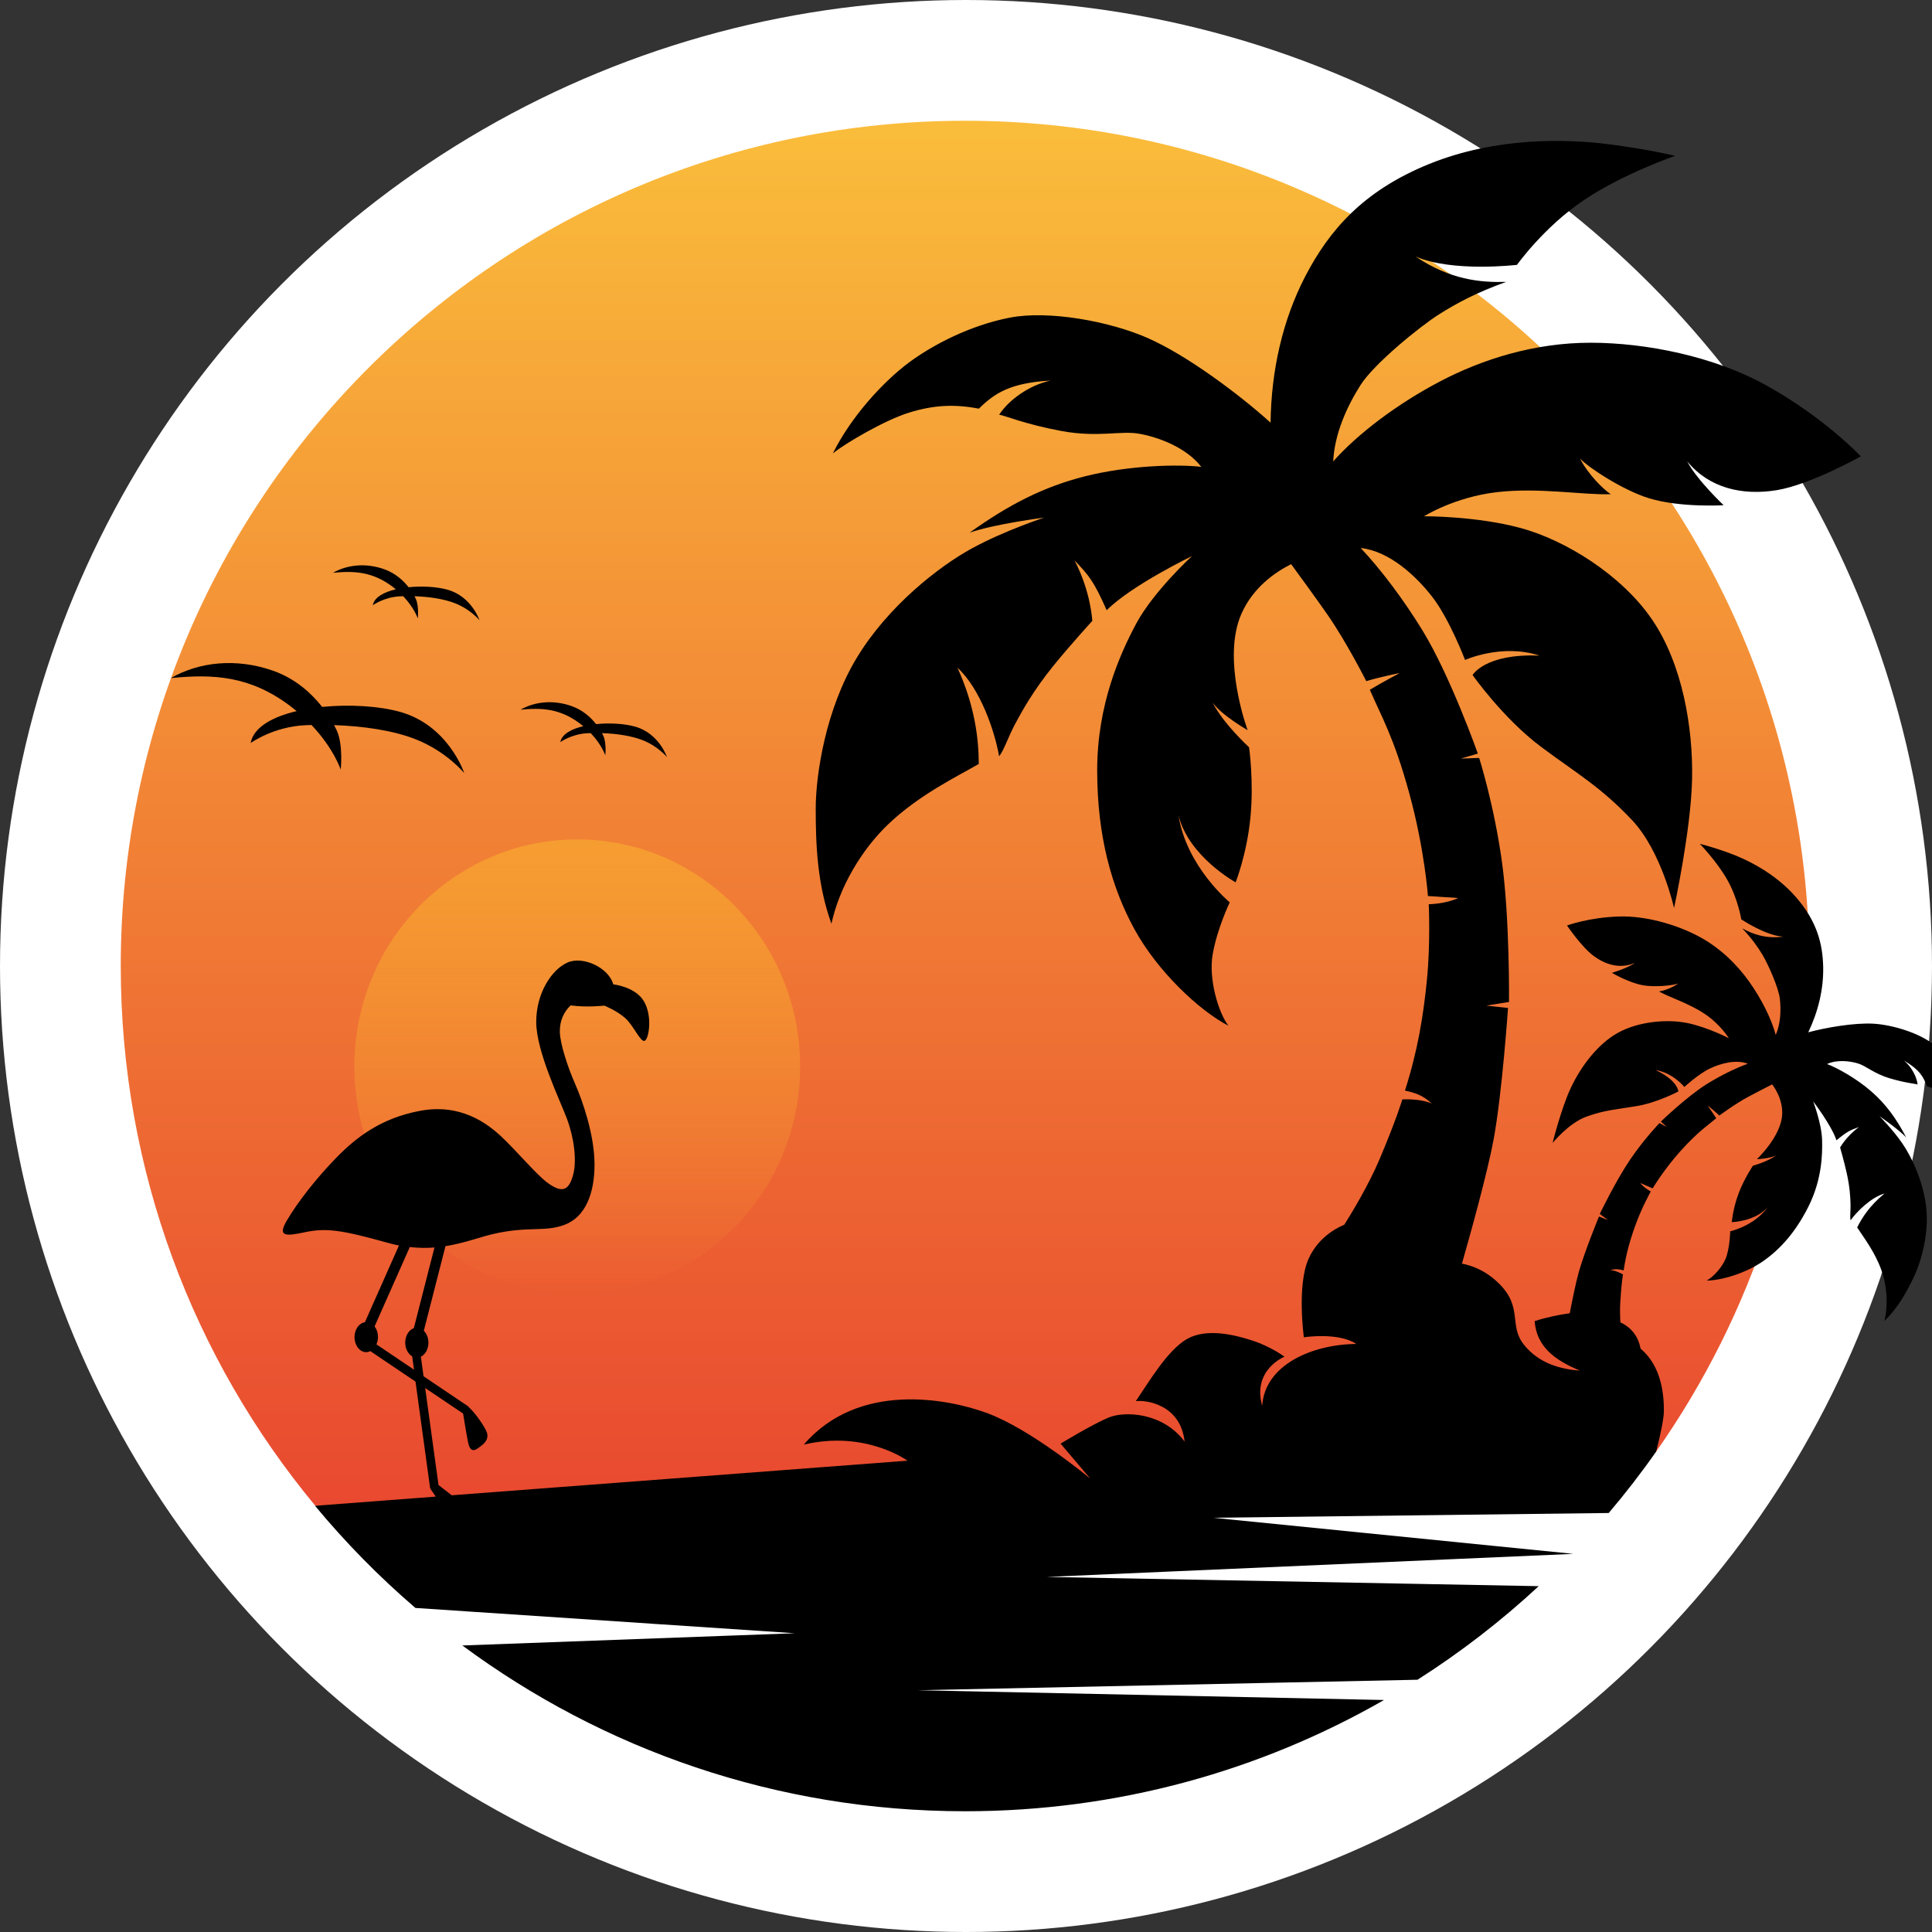
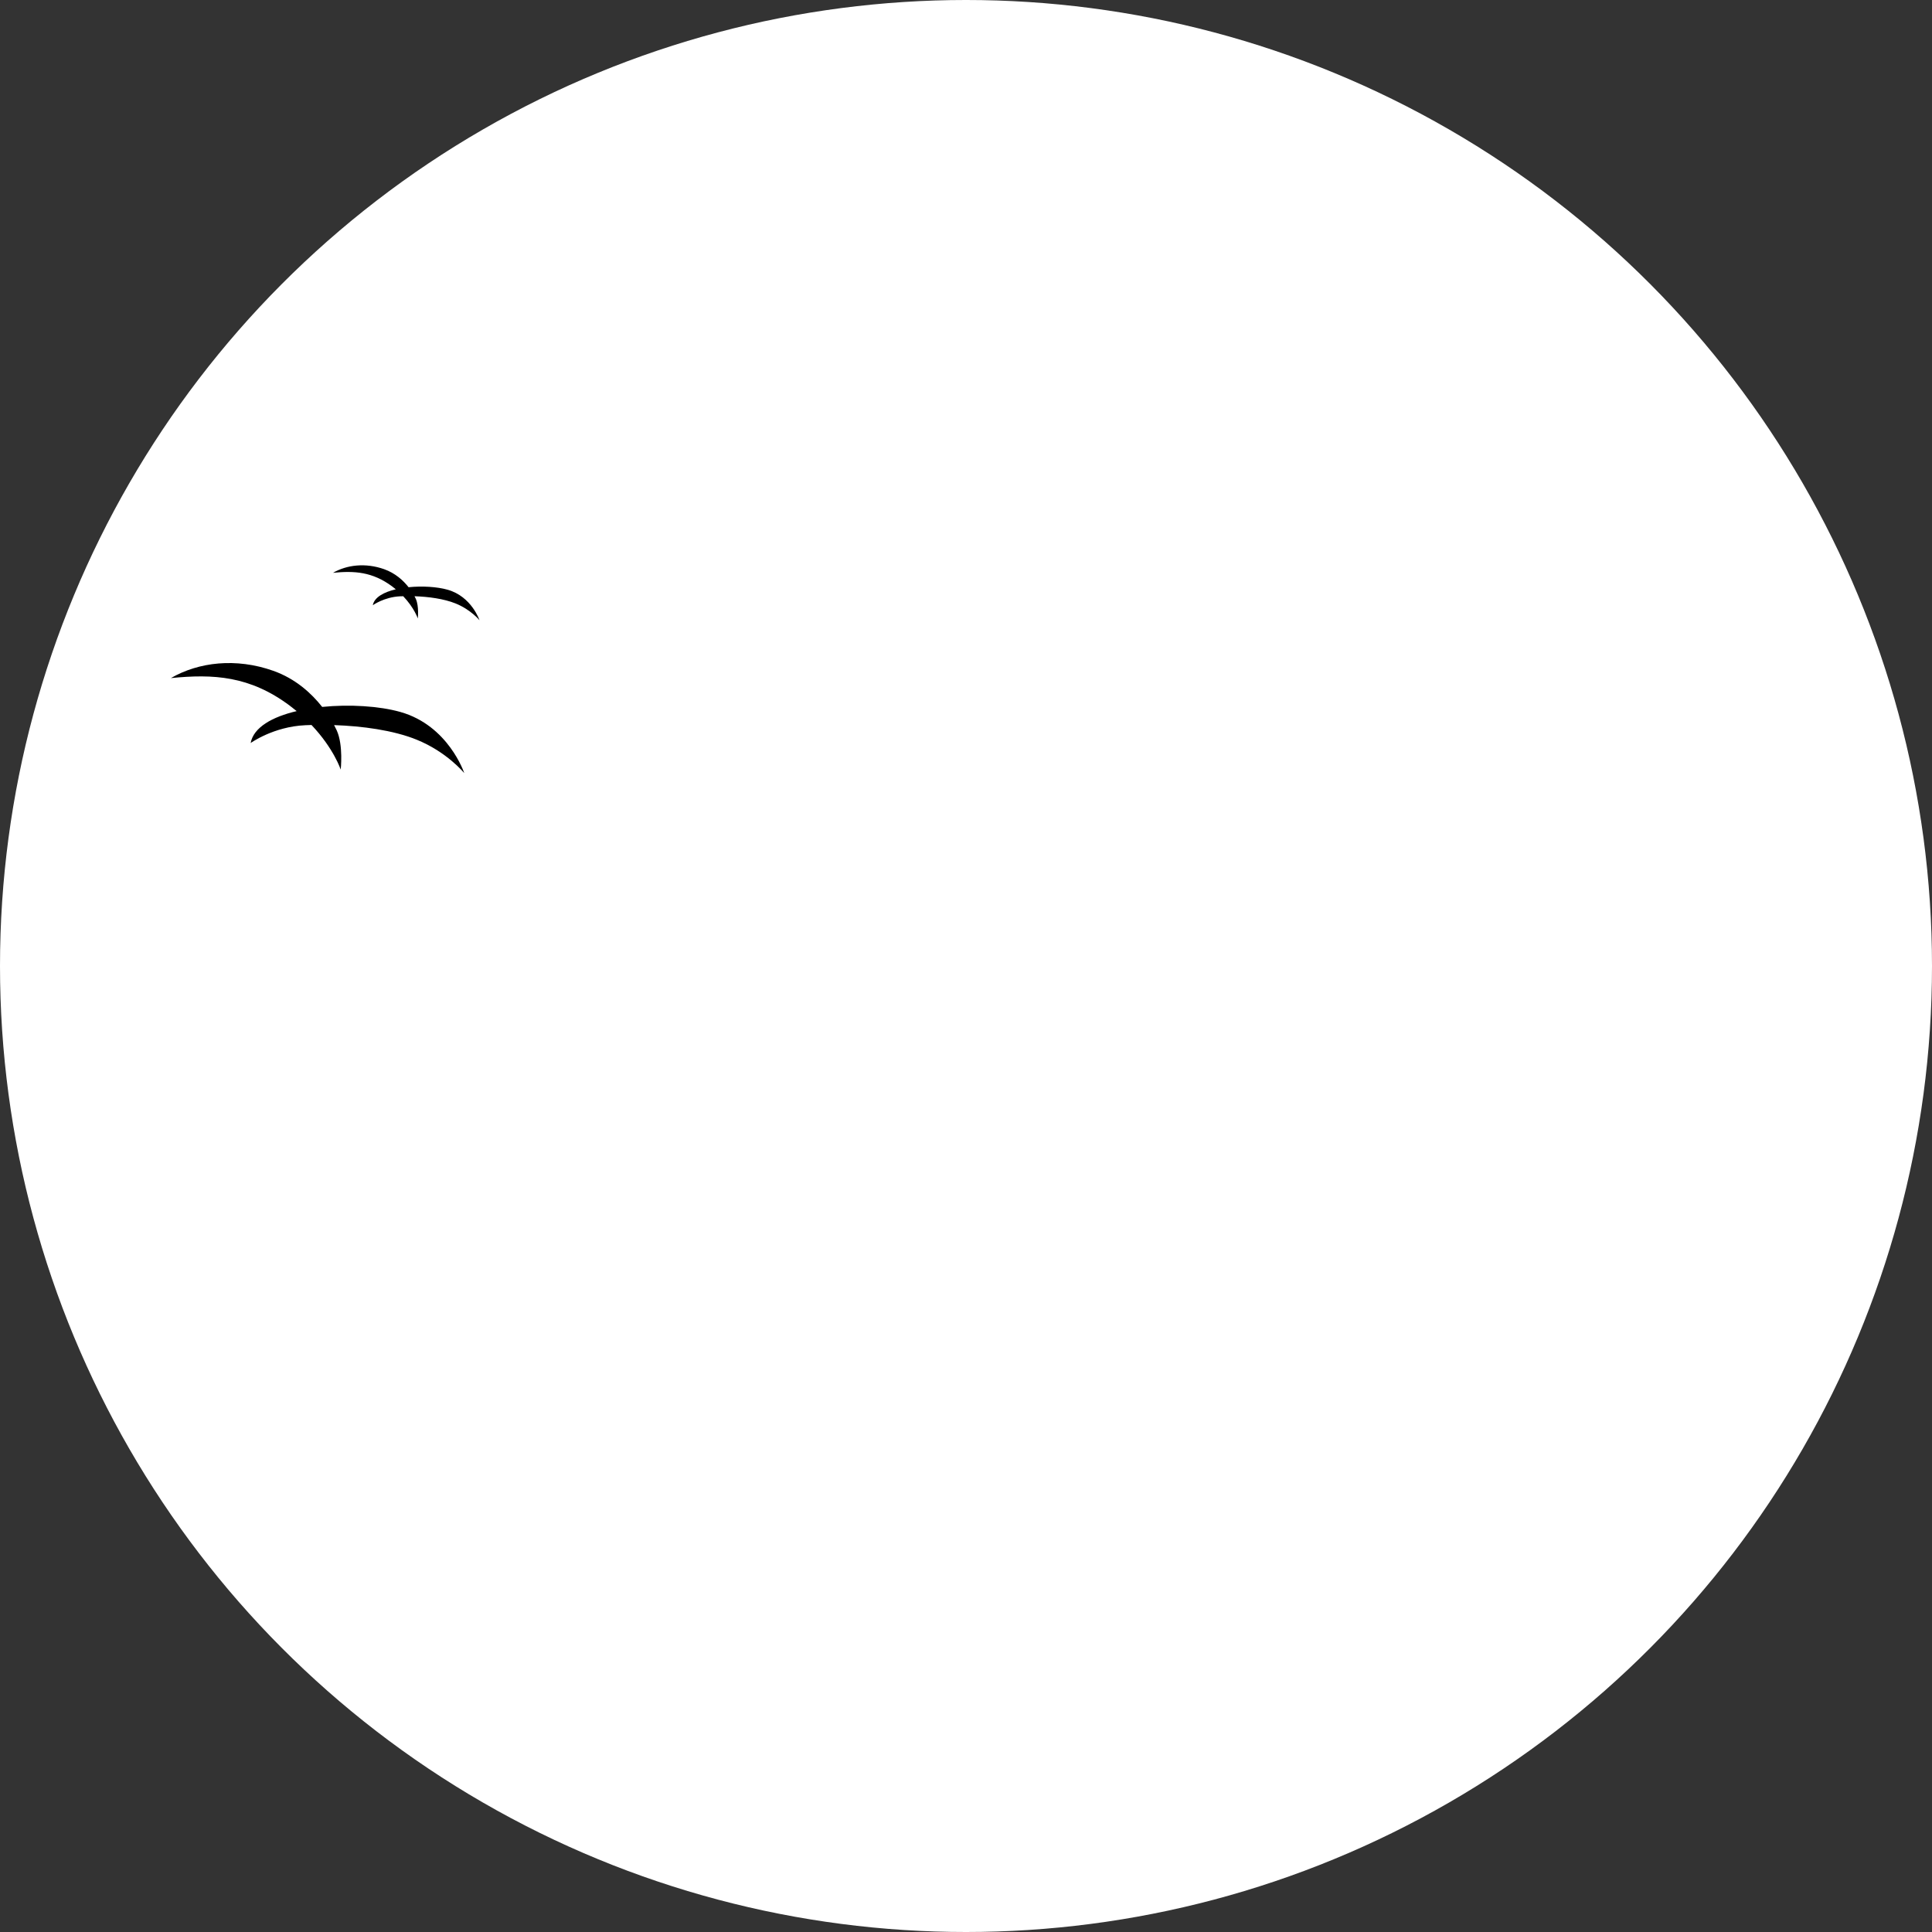
<svg xmlns="http://www.w3.org/2000/svg" version="1.1" x="0px" y="0px" viewBox="0 0 512 512" style="enable-background:new 0 0 512 512;" xml:space="preserve">
  <rect x="0" y="0" width="512" height="512" fill="#333333" stroke="none" />
  <style type="text/css">
	.st0{fill:#FFFFFF;}
	.st1{fill:url(#SVGID_1_);}
	.st2{fill:url(#SVGID_00000137133865489744262910000010050924039868168320_);}
</style>
  <g id="Laag_1">
    <circle class="st0" cx="256" cy="256" r="256" />
    <g>
      <linearGradient id="SVGID_1_" gradientUnits="userSpaceOnUse" x1="255.75" y1="32" x2="255.75" y2="414.273">
        <stop offset="0" style="stop-color:#FABD3B" />
        <stop offset="1" style="stop-color:#E8442F" />
      </linearGradient>
-       <path class="st1" d="M225.19,407.27c56.69-2.48,107.48-19.4,133.91-22.99c26.43-3.59,79.81,0.39,79.81,0.39    c25.57-36.41,40.59-80.78,40.59-128.67c0-123.71-100.18-224-223.75-224S32,132.29,32,256c0,54.37,19.35,104.2,51.52,143    C83.52,399,168.5,409.75,225.19,407.27z" />
      <linearGradient id="SVGID_00000065763262728796068740000016791641491893620136_" gradientUnits="userSpaceOnUse" x1="152.984" y1="222.702" x2="152.984" y2="343.061">
        <stop offset="0" style="stop-color:#F69D31" />
        <stop offset="1" style="stop-color:#F59A31;stop-opacity:0" />
      </linearGradient>
-       <ellipse style="fill:url(#SVGID_00000065763262728796068740000016791641491893620136_);" cx="152.98" cy="282.64" rx="59.07" ry="60.18" />
      <g>
        <g>
          <path d="M106.07,188.67c-5.55-1.56-13.42-2.06-20.69-1.33c-2.84-3.61-7.08-7.49-12.96-9.57c-9.87-3.49-19.76-2.33-27.13,1.93      c11.22-1.13,20.93-0.6,31.5,7.31c0.64,0.48,1.24,0.96,1.83,1.44c-6.44,1.52-11.42,4.28-12.2,8.46c0,0,6.01-4.34,14.48-4.72      c0.54-0.02,1.09-0.04,1.65-0.06c5.91,6.23,7.74,11.82,7.74,11.82s0.72-6.44-1.04-10.36c-0.19-0.42-0.43-0.91-0.71-1.43      c7.43,0.25,15.59,1.34,21.77,3.82c8.12,3.25,12.72,8.9,12.72,8.9S118.86,192.26,106.07,188.67z" />
        </g>
        <g>
          <path d="M118.61,156.28c-2.77-0.78-6.7-1.03-10.33-0.66c-1.42-1.81-3.54-3.74-6.48-4.78c-4.93-1.74-9.87-1.16-13.55,0.96      c5.6-0.56,10.46-0.3,15.73,3.65c0.32,0.24,0.62,0.48,0.91,0.72c-3.22,0.76-5.7,2.14-6.09,4.22c0,0,3-2.17,7.23-2.36      c0.27-0.01,0.55-0.01,0.83-0.02c2.95,3.11,3.86,5.89,3.86,5.89s0.36-3.22-0.52-5.18c-0.09-0.21-0.21-0.45-0.35-0.71      c3.71,0.12,7.78,0.67,10.87,1.91c4.06,1.63,6.35,4.45,6.35,4.45S124.99,158.07,118.61,156.28z" />
        </g>
        <g>
-           <path d="M168.3,192.56c-2.77-0.78-6.7-1.03-10.33-0.66c-1.42-1.81-3.54-3.74-6.48-4.78c-4.93-1.74-9.87-1.16-13.55,0.96      c5.6-0.56,10.46-0.3,15.73,3.65c0.32,0.24,0.62,0.48,0.91,0.72c-3.22,0.76-5.7,2.14-6.09,4.22c0,0,3-2.17,7.23-2.36      c0.27-0.01,0.55-0.01,0.83-0.02c2.95,3.11,3.86,5.89,3.86,5.89s0.36-3.22-0.52-5.18c-0.09-0.21-0.21-0.45-0.35-0.71      c3.71,0.12,7.78,0.67,10.87,1.91c4.06,1.63,6.35,4.45,6.35,4.45S174.68,194.35,168.3,192.56z" />
-         </g>
+           </g>
      </g>
      <g>
        <g>
-           <path d="M520.42,286.76c-1.62-3.21-4.53-7.22-8.25-10.14c-3.71-2.92-10.75-5.04-15.64-5.33c-5.05-0.29-12.53,0.99-17.32,2.28      c2.61-5.46,4.09-11.45,3.95-17.39c-0.14-5.94-1.58-11.97-7.22-18.44c-5.64-6.47-13.16-10.05-17.81-11.73      c-4.7-1.7-7.66-2.38-7.66-2.38s4.54,4.66,7.33,9.62c2.79,4.96,3.66,10.39,3.66,10.39s6.41,4.3,11.11,4.59      c-4.88,0.59-8.16-0.74-10.86-2.21c2.5,2.65,4.09,4.88,5.42,7.1c1.33,2.22,4.24,8.61,4.56,11.64c0.32,3.03,0.19,6.54-1.1,9.5      c-1.15-4.25-3.75-9.51-7.08-14.17c-3.33-4.66-7.97-9.2-13.85-12.21c-5.88-3.01-13.73-5.22-20.61-5      c-7.96,0.24-13.78,2.38-13.78,2.38s3.84,5.69,7.09,8.09c3.33,2.46,7.22,3.44,10.93,1.81c-1.96,1.42-6.11,2.65-6.11,2.65      s4.42,2.62,8.24,3.3c3.13,0.56,7.99,0.04,9.33-0.47c-1.75,1.26-4.05,1.98-5.11,2.1c2.82,1.58,7.93,3.14,12.13,5.95      c4.2,2.81,6.39,6.45,6.39,6.45s-5.44-2.83-10.77-3.98s-13.08-0.53-18.62,2.54c-5.54,3.07-9.95,9.19-12.49,14.6      c-2.54,5.4-4.83,14.6-4.83,14.6s4.26-5.28,9-6.99c5-1.8,8.23-1.92,13.38-2.8c5.49-0.94,10.96-3.87,10.96-3.87      s-0.18-2.96-6.04-5.66c4.62,0.73,7.62,4.48,7.62,4.48s3.75-3.46,6.74-4.88c2.78-1.32,6.88-2.5,10.07-1.28      c-3.35,1.21-7.34,3.21-10.77,5.33c-5.3,3.28-12.26,10-12.26,10l1.54,1.45l-1.9-1.06c0,0-4.01,4.12-7.81,9.72      c-3.8,5.6-8.03,14.37-8.03,14.37l2.19,1.61l-2.4-0.92c0,0-3.85,9.37-5.33,14.65c-0.78,2.77-1.7,7.3-2.41,10.97      c-2.93,0.42-6.24,1.09-9.31,2.1c0.53,6.73,5.22,10.28,12,13.11c-5.04-0.36-10.87-1.86-14.87-6.91c-4-5.05-0.26-9.74-6.35-15.94      c-3.63-3.7-7.5-5.03-10.04-5.5c2.26-7.93,6.72-23.96,8.38-32.86c2.26-12.14,3.83-34.9,3.83-34.9l-5.74-0.62l6-0.97      c0,0,0.22-21.97-1.87-37.12c-2.09-15.15-6.04-27.55-6.04-27.55l-4.87,0.18l4.52-1.33c0,0-7.3-20.64-14.7-32.69      c-4.78-7.8-10.8-15.91-16.34-21.79c7.61,0.83,14.67,7.41,18.95,12.93c4.61,5.94,8.7,16.74,8.7,16.74s9.74-4.43,19.74-1.15      c-14.43-0.62-17.74,5.14-17.74,5.14s8.09,11.52,18.17,19.05c9.48,7.07,15.83,10.63,24.09,19.4c7.82,8.31,11.13,23.3,11.13,23.3      s4.52-20.82,4.78-34.28c0.26-13.47-2.52-30.3-10.61-42.17c-8.09-11.87-23.04-21.08-34.87-24.27c-11.83-3.19-25.56-3.1-25.56-3.1      s8-5.05,19.22-6.38c11.22-1.33,23.04,0.8,30.26,0.53c-2-1.33-5.91-5.14-8.17-9.48c2.17,2.39,11.43,8.44,18.26,10.54      c8.35,2.57,19.83,1.86,19.83,1.86s-7.13-6.73-9.65-11.61c5.83,7.09,14.61,9.12,23.74,7.62c8.91-1.47,22.26-8.95,22.26-8.95      s-9.57-10.28-25.3-18.96c-13.62-7.51-31.56-11.16-46.35-11.16s-28.61,4.34-39.91,10.28c-11.3,5.94-21.74,13.82-28.26,21.17      c0.35-7.26,3.57-14.44,7.22-20.2c3.65-5.76,15.83-15.59,20.7-18.69c4.87-3.1,10.26-5.94,17.91-8.68      c-6.87,0.18-14.78-0.53-24-6.73c9.74,4.25,26.87,2.21,26.87,2.21s7.13-10.01,17.65-17.1c10.52-7.09,24.26-11.78,24.26-11.78      s-6.61-1.68-17.74-3.1c-11.01-1.4-29.65-1.95-47.39,5.23c-17.74,7.18-26.61,17.81-32.78,29.59s-9.13,25.34-9.3,38.98      c-8.35-7.53-22.09-17.81-32.52-22.41c-10.12-4.47-26.35-7.44-36.7-5.4c-10.35,2.04-20.17,7.09-26.61,11.87      c-6.93,5.16-15.39,14.44-20.17,24.1c3.22-2.66,13.79-8.84,20.17-10.81c6.61-2.04,12-2.3,18.52-1.06      c4.17-4.08,8.26-6.82,18.96-7.44c-5.65,1.24-11.04,5.14-13.57,9.04c1.39,0.18,6.96,2.57,16.61,4.34      c9.65,1.77,15.56-0.18,20.52,0.71c4.96,0.89,12.35,3.54,16.43,8.77c-6-0.71-19.04-0.44-30.7,2.48      c-11.2,2.81-20.43,7.62-30.7,14.97c6.52-2.3,19.74-3.99,19.74-3.99s-10.52,3.45-19.13,8.15c-8.61,4.7-22.16,15.19-30.52,29.01      c-8.17,13.51-10.87,30.78-10.87,40c0,9.21,0.35,19.93,4.17,30.47c2-9.39,7.78-19.48,15.17-26.49      c8.09-7.66,17.7-12.31,23.87-15.86c0-6.56-1.04-15.41-5.65-25.51c6.09,5.58,9.91,16.92,11.04,23.48      c1.3-1.59,2.43-5.23,4.35-8.77c1.91-3.54,4.7-8.59,9.91-15.06c4.44-5.5,10.43-12.05,10.43-12.05s-0.35-7.71-4.7-16.03      c3.91,4.08,5.13,5.58,8.52,13.2c6.61-6.64,22.61-14.35,22.61-14.35s-10.17,9.3-14.78,17.89c-4.26,7.94-10.35,21.44-10.35,38.89      s3.83,31.09,9.91,42.17c6.09,11.07,17.04,21.44,24.87,25.51c-2.61-3.37-5.34-12.35-4.17-18.96c1.22-6.91,4.52-13.73,4.52-13.73      s-11.48-9.48-13.57-23.03c2.7,10.9,15.13,17.72,15.13,17.72s2.96-7.44,3.91-17.1c0.96-9.66-0.35-18.69-0.35-18.69      s-6.73-6.12-9.68-11.88c2.35,3.37,9.3,7.34,9.3,7.34s-7.01-18.85-1.62-30.9c3.08-6.89,8.81-10.91,13.15-13.09      c3.14,4.29,6.96,9.55,9.55,13.27c5.13,7.35,10.35,17.72,10.35,17.72c4.26-1.24,8.87-2.13,8.87-2.13s-4.7,2.48-7.91,4.43      c3.04,7.09,6.35,12.49,10.43,27.37c4.09,14.88,4.96,27.29,4.96,27.29s3.04,0.18,8,0.53c-3.3,1.59-7.78,1.64-7.78,1.64      s0.48,10.32-0.48,19.98c-0.96,9.66-2.43,18.78-5.83,29.41c2.78,0.62,4.61,1.15,7.13,3.45c-3.13-1.42-7.83-1.11-7.83-1.11      s-1.48,5.14-6.09,15.99c-2.79,6.58-7.02,13.62-9.28,17.21c-3.54,1.5-7.29,4.3-9.42,8.93c-3.22,6.99-1.3,20.91-1.3,20.91      s9.13-1.42,13.91,1.77c-11.65,0.08-24.26,5.5-24.95,16.39c-2.7-9.56,5.91-13.02,5.91-13.02s-3.57-2.66-8.44-4.25      c-4.87-1.6-12.26-3.37-17.4-0.44c-5.13,2.92-10.08,11.34-13.56,16.47c2.61-0.35,11.83,0.8,12.93,10.72      c-5.74-7.71-15.84-8.17-20.15-6.37c-4.31,1.79-12.72,6.91-12.72,6.91l7.89,9.29c-0.48-0.4-15.84-13.15-27.38-17.39      c-10.46-3.85-34.11-8.44-48.57,8.37c16.35-3.9,27.48,4.25,27.48,4.25l-120.78,9.17l-3.5-2.73l-3.53-25.7l10.01,6.74      c0.01,0.01,0.03,0.01,0.04,0.02c0.41,2.6,1.23,7.6,1.53,8.46c0.41,1.17,1.11,1.66,2.28,0.82c1.17-0.84,3.59-2.24,2.24-4.85      c-1.23-2.38-3.31-5.01-4.49-6.07c-0.08-0.13-0.19-0.24-0.33-0.34l-11.71-7.89l-0.71-5.19c1.17-0.57,2-2.01,2-3.72      c0-1.29-0.48-2.42-1.22-3.15l5.74-22.42c4.91-0.78,8.99-2.35,12.37-3.16c9.62-2.28,13.83-0.47,19.24-2.52      c5.41-2.06,7.89-8.17,7.89-15.95c0-7.77-3.13-16.81-5.15-21.39c-2.02-4.58-3.98-10.7-4.04-13.75c-0.07-3.06,1.17-5.45,2.87-7.04      c4.11,0.6,8.93,0.07,8.93,0.07s3.2,1.26,5.48,3.26c2.28,1.99,4.11,6.58,5.22,6.05c1.11-0.53,2.09-6.51-0.2-10.43      c-2.28-3.92-8.15-4.52-8.15-4.52c-1.11-4.32-7.96-7.64-12.13-5.78c-4.17,1.86-8.28,8.04-8.28,15.75c0,7.71,6.2,20.53,8.09,25.51      c1.89,4.98,2.74,11.1,1.7,14.95c-1.04,3.85-2.61,5.29-6.91,2.06c-2.97-2.23-8.28-8.57-12.13-12.16      c-3.85-3.59-10.83-8.77-21.39-6.84c-10.57,1.93-17.21,7.17-22.5,12.62c-5.28,5.45-10.04,11.56-12.91,16.41      c-2.63,4.45-0.27,4.22,4.63,3.19c5.67-1.2,9.52-0.73,22.37,2.86c0.91,0.26,1.8,0.46,2.68,0.63l-9.03,20.34      c-1.54,0.23-2.75,1.89-2.75,3.94c0,2.2,1.39,3.99,3.09,3.99c0.39,0,0.76-0.1,1.11-0.27l11.96,8.06l3.85,28.06      c0.02,0.16,0.08,0.31,0.16,0.44l1.36,1.99l-32,2.43c8.09,9.76,17,18.83,26.62,27.08l100.48,6.7l-88.05,3.24      C159.78,463.65,205.86,480,255.75,480c40.4,0,78.31-10.72,111.03-29.48l-123.56-2.59l132.43-2.78      c11.46-7.29,22.21-15.61,32.12-24.8L277.4,417.9l139.1-6.09l0.46-0.02l-0.4-0.04l-95.08-9.53l104.85-1.26      c4.43-5.22,8.64-10.66,12.57-16.27v-0.01c1.03-4.05,2.05-8.63,2.05-10.81c0-4.34-0.61-11.78-6.18-16.47      c-0.81-4.38-3.75-6.25-5.36-6.96c-0.08-1.61-0.12-3.42-0.03-5.1c0.3-5.25,0.72-7.6,0.72-7.6s-1.81-1.08-3.33-1.15      c1.45-0.4,2.28-0.24,3.51,0.08c0.74-4.92,1.94-8.84,3.46-12.88c1.51-4.03,3.73-8.04,3.73-8.04s-1.77-0.93-2.77-2.24      c2.04,0.87,3.28,1.42,3.28,1.42s2.78-4.75,7.32-9.83c4.55-5.08,6.92-6.56,9.52-8.75c-0.9-1.43-2.28-3.37-2.28-3.37      s1.66,1.29,3.11,2.65c0,0,4.11-3.06,7.59-4.93c1.76-0.95,4.31-2.26,6.4-3.33c1.3,1.75,2.78,4.51,2.66,7.88      c-0.22,5.89-6.71,11.95-6.71,11.95s3.54-0.16,5.14-1.02c-2.31,1.69-6.18,2.75-6.18,2.75s-2.29,3.33-3.81,7.36      c-1.51,4.03-1.8,7.59-1.8,7.59s6.28-0.18,9.49-3.96c-3.49,4.96-9.91,6.39-9.91,6.39s-0.03,3.38-0.9,6.38      c-0.83,2.86-3.68,5.88-5.38,6.68c3.91-0.03,10.3-1.91,14.89-5.07s8.79-7.8,12.22-14.74c3.43-6.94,3.65-13.54,3.52-17.56      c-0.15-4.35-2.36-10.12-2.36-10.12s4.85,6.32,6.17,10.31c2.84-2.34,3.62-2.69,5.98-3.51c-3.36,2.42-5.01,5.42-5.01,5.42      s1.1,3.82,1.78,6.91c0.8,3.63,0.92,6.21,0.98,8c0.06,1.8-0.2,3.47,0.01,4.37c1.74-2.38,5.48-6.1,9-7.08      c-3.81,3.07-5.97,6.38-7.25,8.99c1.76,2.67,4.66,6.47,6.37,11.16c1.56,4.29,1.88,9.48,0.83,13.62c3.59-3.41,5.83-7.6,7.64-11.26      c1.81-3.66,4.13-11.08,3.53-18.11c-0.61-7.2-3.94-14.13-6.44-17.75c-2.5-3.62-6-7.14-6-7.14s4.92,3.36,7.06,5.61      c-2.63-5.01-5.36-8.8-9.26-12.2c-4.06-3.54-9.19-6.3-11.71-7.24c2.65-1.24,6.11-0.8,8.25-0.14s4.11,2.64,8.3,3.9      c4.18,1.26,6.86,1.45,7.45,1.66c-0.24-2.06-1.62-4.71-3.62-6.35c4.13,2.43,5.21,4.35,6.07,6.82c2.84,0.84,4.93,2.04,7.15,4.2      c2.15,2.08,5.14,6.69,5.9,8.4C523.71,295.63,522.17,290.22,520.42,286.76z M109.23,359.44l0.49,3.54l-9.96-6.71      c0.25-0.58,0.41-1.24,0.41-1.95c0-1.1-0.34-2.09-0.9-2.81l9.33-21.03c2.32,0.26,4.5,0.28,6.54,0.12l-5.47,21.38      c-1.31,0.46-2.28,1.99-2.28,3.83C107.38,357.42,108.14,358.82,109.23,359.44z" />
-         </g>
+           </g>
      </g>
    </g>
  </g>
  <g id="Laag_2">
</g>
</svg>